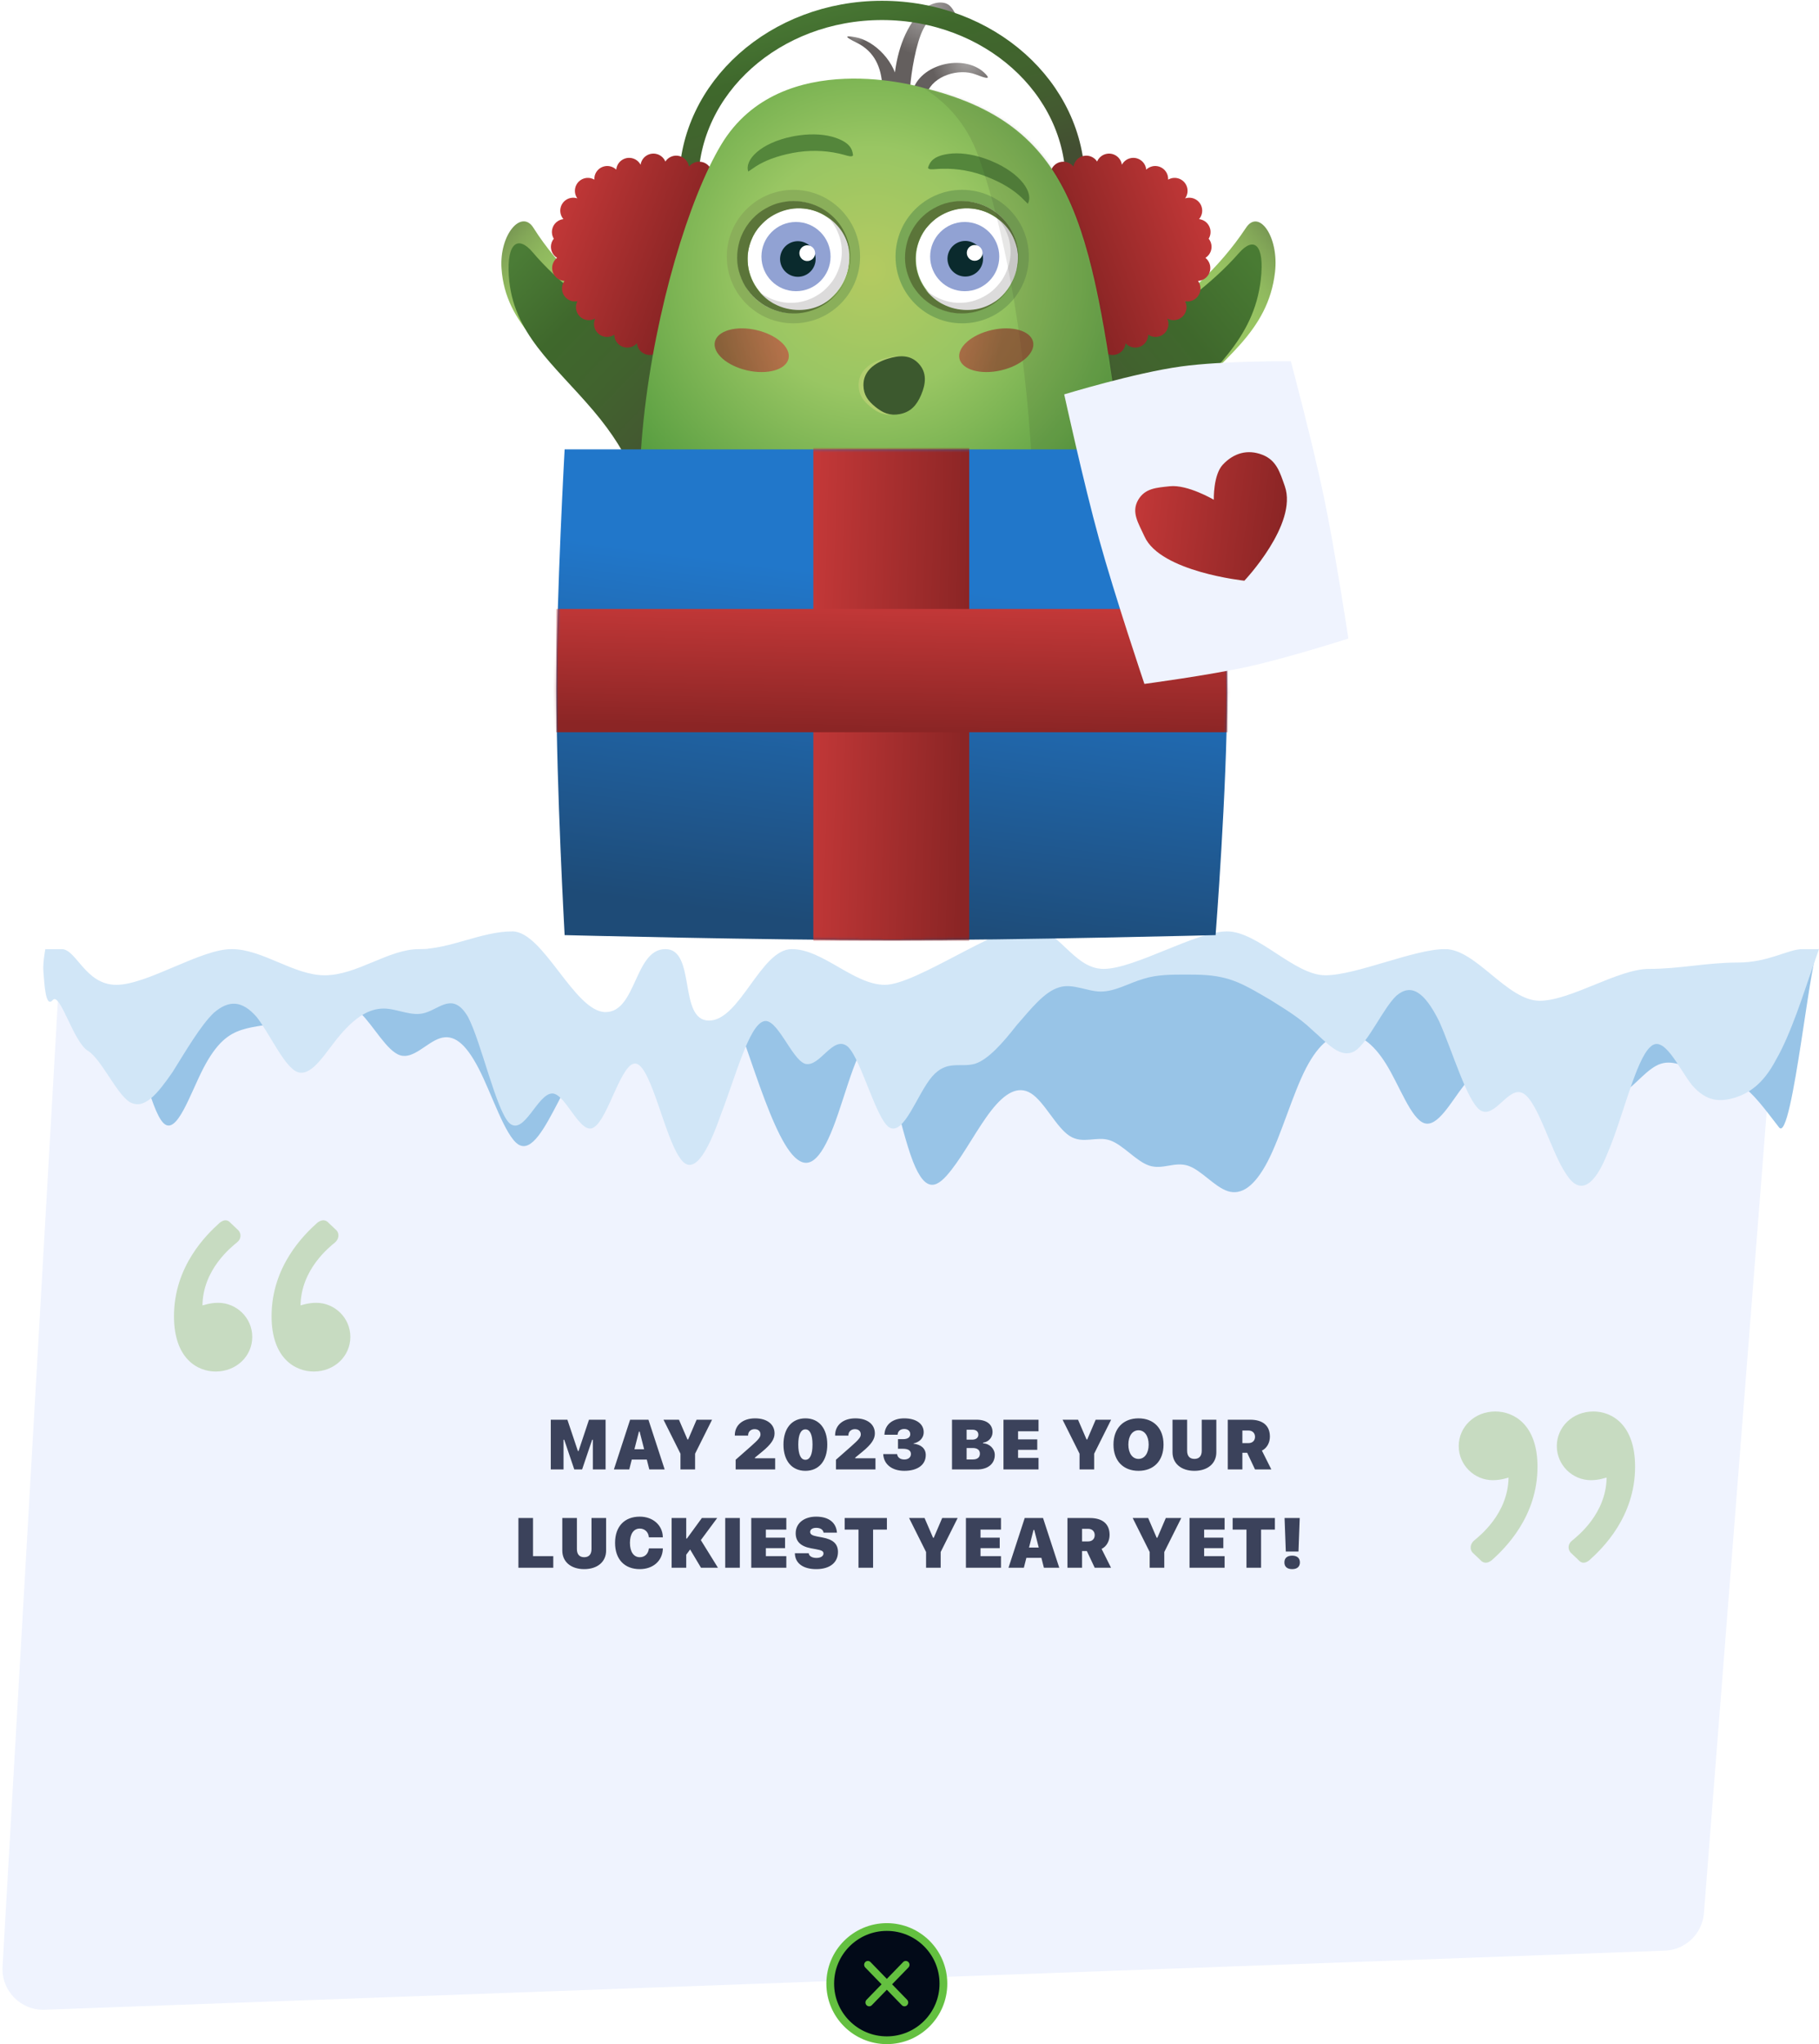
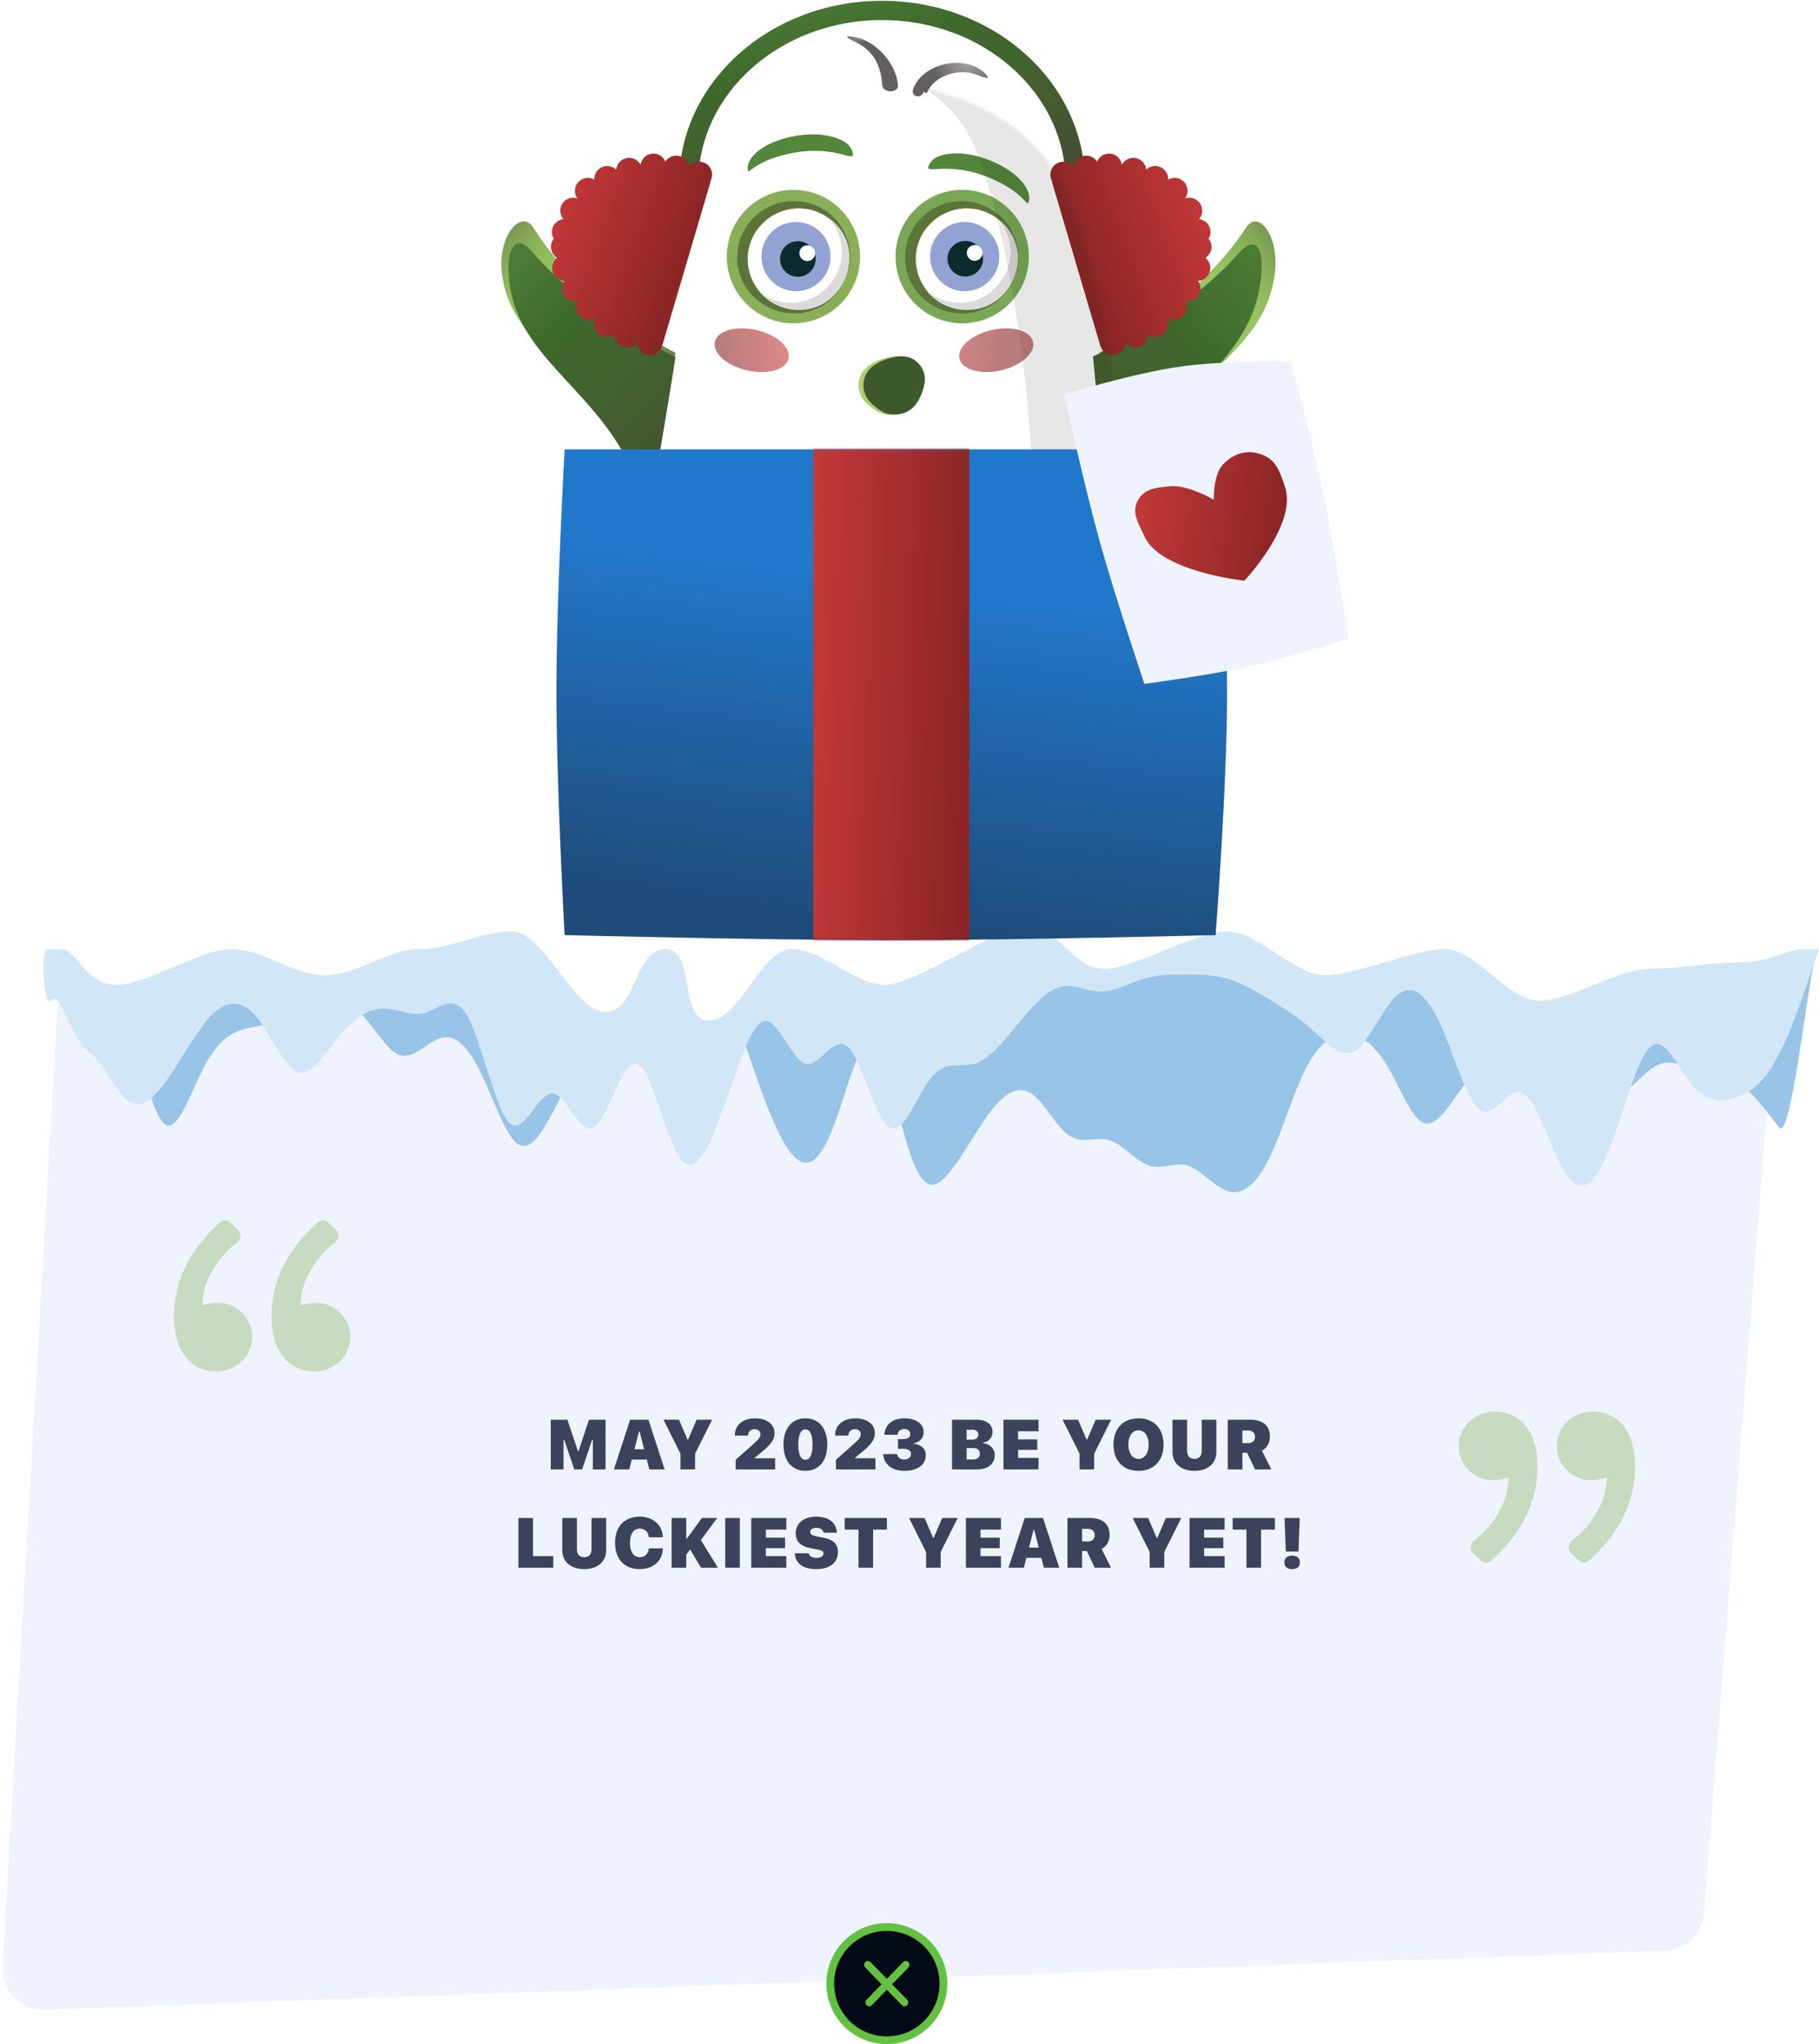
<svg xmlns="http://www.w3.org/2000/svg" width="722" height="811" viewBox="0 0 722 811" fill="none">
  <path d="M23.748 383.505C24.245 374.845 31.492 368.124 40.165 368.28L688.85 379.998C698.15 380.166 705.387 388.135 704.66 397.408L676.329 759.03C675.688 767.211 669.015 773.61 660.815 773.909L17.728 797.354C8.217 797.7 0.47 789.791 1.015 780.29L23.748 383.505Z" fill="#EFF3FE" />
  <circle cx="352" cy="787" r="22.462" fill="#020A18" stroke="#64C040" stroke-width="3.076" />
  <path fill-rule="evenodd" clip-rule="evenodd" d="M343.433 780.596C342.855 780.001 342.856 779.038 343.434 778.445C344.012 777.851 344.948 777.852 345.525 778.446L352.002 785.113L358.478 778.446C359.055 777.852 359.991 777.851 360.569 778.445C361.147 779.038 361.148 780.001 360.57 780.596L354.092 787.266L360.056 793.405C360.633 794 360.633 794.963 360.055 795.556C359.477 796.15 358.54 796.149 357.963 795.555L352.002 789.418L346.04 795.555C345.463 796.149 344.526 796.15 343.948 795.556C343.371 794.963 343.37 794 343.947 793.405L349.911 787.266L343.433 780.596Z" fill="#64C040" />
  <path d="M124.538 544.144C132.809 544.144 139.062 537.995 139.062 530.412C139.062 522.829 132.809 516.885 125.547 516.885C122.117 516.885 119.495 517.91 119.293 517.91C119.495 503.563 130.792 494.75 133.011 492.906C134.423 491.676 134.826 489.627 133.616 488.192L130.59 485.323C129.178 483.683 127.564 483.888 125.95 485.118C120.705 489.831 107.794 502.334 107.794 522.214C107.794 539.02 117.276 544.144 124.538 544.144ZM85.604 544.144C93.875 544.144 100.129 537.995 100.129 530.412C100.129 522.829 93.875 516.885 86.613 516.885C83.183 516.885 80.763 517.91 80.359 517.91C80.561 503.563 91.858 494.75 94.077 492.906C95.691 491.676 95.892 489.627 94.682 488.192L91.656 485.323C90.244 483.683 88.832 483.888 87.218 485.118C81.973 489.831 69.062 502.334 69.062 522.214C69.062 539.02 78.342 544.144 85.604 544.144Z" fill="#C7DBC1" />
  <path d="M593.524 560C585.254 560 579 566.149 579 573.732C579 581.315 585.254 587.259 592.516 587.259C595.945 587.259 598.568 586.234 598.769 586.234C598.568 600.581 587.271 609.394 585.052 611.238C583.64 612.468 583.236 614.518 584.447 615.952L587.473 618.822C588.885 620.461 590.499 620.256 592.112 619.026C597.357 614.313 610.268 601.81 610.268 581.93C610.268 565.124 600.787 560 593.524 560ZM632.458 560C624.187 560 617.934 566.149 617.934 573.732C617.934 581.315 624.187 587.259 631.45 587.259C634.879 587.259 637.3 586.234 637.703 586.234C637.501 600.581 626.205 609.394 623.986 611.238C622.372 612.468 622.17 614.518 623.38 615.952L626.406 618.822C627.818 620.461 629.231 620.256 630.844 619.026C636.089 614.313 649 601.81 649 581.93C649 565.124 639.72 560 632.458 560Z" fill="#C7DBC1" />
  <path d="M218.621 583H223.68V571.215H223.953L227.945 583H231.049L235.041 571.215H235.314V583H240.373V563.271H233.783L229.641 575.699H229.381L225.211 563.271H218.621V583ZM243.668 583H249.766L250.764 579.076H256.725L257.723 583H263.82L257.381 563.271H250.107L243.668 583ZM253.607 567.975H253.881L255.672 574.988H251.816L253.607 567.975ZM270.096 583H275.893V576.752L282.633 563.271H276.494L273.145 571.105H272.871L269.494 563.271H263.355L270.096 576.752V583ZM291.998 583H307.68V578.57H299.654V578.297L302.457 576C306.094 573.02 307.434 570.955 307.434 568.727V568.658C307.434 565.049 304.398 562.725 299.709 562.725C294.855 562.725 291.656 565.404 291.656 569.465V569.574H296.934V569.451C296.934 568.029 298 567.018 299.504 567.018C300.953 567.018 301.842 567.797 301.842 569.082V569.15C301.842 570.189 301.062 571.16 298.041 573.826L291.998 579.145V583ZM319.684 583.547C325.07 583.547 328.365 579.555 328.365 573.143V573.115C328.365 566.703 325.07 562.725 319.684 562.725C314.297 562.725 310.975 566.703 310.975 573.115V573.143C310.975 579.555 314.297 583.547 319.684 583.547ZM319.684 579.172C317.852 579.172 316.854 577.039 316.854 573.143V573.115C316.854 569.219 317.852 567.1 319.684 567.1C321.516 567.1 322.5 569.219 322.5 573.115V573.143C322.5 577.039 321.516 579.172 319.684 579.172ZM331.811 583H347.492V578.57H339.467V578.297L342.27 576C345.906 573.02 347.246 570.955 347.246 568.727V568.658C347.246 565.049 344.211 562.725 339.521 562.725C334.668 562.725 331.469 565.404 331.469 569.465V569.574H336.746V569.451C336.746 568.029 337.812 567.018 339.316 567.018C340.766 567.018 341.654 567.797 341.654 569.082V569.15C341.654 570.189 340.875 571.16 337.854 573.826L331.811 579.145V583ZM358.949 583.547C364.213 583.547 367.453 581.154 367.453 577.285V577.258C367.453 574.701 365.58 573.102 362.586 572.787V572.678C364.746 572.254 366.633 570.709 366.633 568.221V568.193C366.633 564.898 363.639 562.725 358.908 562.725C354.314 562.725 351.307 565.172 351.061 569.014L351.047 569.219H356.27L356.283 569.096C356.406 567.811 357.363 566.949 358.908 566.949C360.385 566.949 361.301 567.77 361.301 569V569.027C361.301 570.244 360.262 570.982 358.471 570.982H356.434V574.797H358.471C360.48 574.797 361.561 575.521 361.561 576.861V576.889C361.561 578.146 360.576 579.049 358.936 579.049C357.295 579.049 356.283 578.188 356.119 577.08L356.092 576.916H350.568L350.582 577.094C350.869 581.031 354.096 583.547 358.949 583.547ZM377.871 583H387.893C392.117 583 394.852 580.717 394.852 577.271V577.244C394.852 574.783 392.76 572.719 390.217 572.65V572.377C392.363 572.104 393.963 570.326 393.963 568.207V568.18C393.963 565.117 391.611 563.271 387.578 563.271H377.871V583ZM385.992 567.236C387.469 567.236 388.33 567.988 388.33 569.191V569.219C388.33 570.395 387.4 571.174 385.924 571.174H383.668V567.236H385.992ZM386.184 574.496C387.92 574.496 388.945 575.303 388.945 576.711V576.738C388.945 578.215 387.947 579.035 386.143 579.035H383.668V574.496H386.184ZM398.297 583H412.215V578.406H404.094V575.221H411.709V571.064H404.094V567.865H412.215V563.271H398.297V583ZM428.498 583H434.295V576.752L441.035 563.271H434.896L431.547 571.105H431.273L427.896 563.271H421.758L428.498 576.752V583ZM451.904 583.547C457.934 583.547 461.83 579.596 461.83 573.143V573.115C461.83 566.689 457.934 562.725 451.904 562.725C445.875 562.725 441.965 566.689 441.965 573.115V573.143C441.965 579.596 445.848 583.547 451.904 583.547ZM451.904 578.816C449.512 578.816 447.871 576.602 447.871 573.143V573.115C447.871 569.67 449.512 567.455 451.904 567.455C454.283 567.455 455.924 569.67 455.924 573.115V573.143C455.924 576.602 454.283 578.816 451.904 578.816ZM474.08 583.547C479.357 583.547 482.789 580.635 482.789 576.178V563.271H476.992V575.604C476.992 577.668 475.98 578.816 474.094 578.816C472.207 578.816 471.195 577.668 471.195 575.604V563.271H465.398V576.178C465.398 580.662 468.871 583.547 474.08 583.547ZM487.328 583H493.125V576.383H495.025L498.143 583H504.623L500.877 575.521C502.914 574.537 504.049 572.309 504.049 569.998V569.971C504.049 565.746 501.396 563.271 496.215 563.271H487.328V583ZM493.125 572.555V567.551H495.545C497.131 567.551 498.143 568.59 498.143 570.039V570.066C498.143 571.557 497.131 572.555 495.545 572.555H493.125ZM205.77 622H219.605V617.406H211.566V602.271H205.77V622ZM231.869 622.547C237.146 622.547 240.578 619.635 240.578 615.178V602.271H234.781V614.604C234.781 616.668 233.77 617.816 231.883 617.816C229.996 617.816 228.984 616.668 228.984 614.604V602.271H223.188V615.178C223.188 619.662 226.66 622.547 231.869 622.547ZM253.936 622.547C259.254 622.547 262.877 619.252 263.096 614.604L263.109 614.316H257.559L257.531 614.521C257.271 616.477 255.932 617.816 253.949 617.816C251.516 617.816 250.039 615.67 250.039 612.129V612.102C250.039 608.574 251.516 606.455 253.936 606.455C255.932 606.455 257.354 607.863 257.531 609.777L257.545 609.928H263.096L263.082 609.613C262.891 605.074 259.145 601.725 253.936 601.725C247.838 601.725 244.133 605.662 244.133 612.115V612.143C244.133 618.596 247.852 622.547 253.936 622.547ZM266.582 622H272.379V616.832L273.924 614.754L278.244 622H284.971L278.176 611.035L284.67 602.271H278.586L272.652 610.406H272.379V602.271H266.582V622ZM287.855 622H293.652V602.271H287.855V622ZM298.191 622H312.109V617.406H303.988V614.221H311.604V610.064H303.988V606.865H312.109V602.271H298.191V622ZM323.99 622.547C329.432 622.547 332.604 619.908 332.604 615.766V615.752C332.604 612.457 330.607 610.762 326.369 609.969L324.387 609.6C322.418 609.23 321.57 608.766 321.57 607.781V607.768C321.57 606.865 322.391 606.168 323.99 606.168C325.576 606.168 326.67 606.852 326.861 607.932L326.889 608.082H332.207L332.193 607.932C331.865 604.268 329.199 601.725 323.922 601.725C319.246 601.725 315.828 604.268 315.828 608.314V608.328C315.828 611.473 317.66 613.482 321.898 614.275L323.881 614.645C326.068 615.055 326.861 615.383 326.861 616.326V616.34C326.861 617.365 325.795 618.104 324.059 618.104C322.295 618.104 321.146 617.338 321.023 616.354L321.01 616.244H315.5L315.514 616.518C315.705 620.318 318.877 622.547 323.99 622.547ZM340.752 622H346.549V606.865H352.031V602.271H335.27V606.865H340.752V622ZM367.576 622H373.373V615.752L380.113 602.271H373.975L370.625 610.105H370.352L366.975 602.271H360.836L367.576 615.752V622ZM383.395 622H397.312V617.406H389.191V614.221H396.807V610.064H389.191V606.865H397.312V602.271H383.395V622ZM400.293 622H406.391L407.389 618.076H413.35L414.348 622H420.445L414.006 602.271H406.732L400.293 622ZM410.232 606.975H410.506L412.297 613.988H408.441L410.232 606.975ZM423.699 622H429.496V615.383H431.396L434.514 622H440.994L437.248 614.521C439.285 613.537 440.42 611.309 440.42 608.998V608.971C440.42 604.746 437.768 602.271 432.586 602.271H423.699V622ZM429.496 611.555V606.551H431.916C433.502 606.551 434.514 607.59 434.514 609.039V609.066C434.514 610.557 433.502 611.555 431.916 611.555H429.496ZM456.334 622H462.131V615.752L468.871 602.271H462.732L459.383 610.105H459.109L455.732 602.271H449.594L456.334 615.752V622ZM472.152 622H486.07V617.406H477.949V614.221H485.564V610.064H477.949V606.865H486.07V602.271H472.152V622ZM494.752 622H500.549V606.865H506.031V602.271H489.27V606.865H494.752V622ZM510.365 615.561H515.396L515.889 602.271H509.873L510.365 615.561ZM512.881 622.547C514.85 622.547 515.957 621.59 515.957 619.881C515.957 618.158 514.85 617.201 512.881 617.201C510.912 617.201 509.805 618.158 509.805 619.881C509.805 621.59 510.912 622.547 512.881 622.547Z" fill="#3B425B" />
  <path fill-rule="evenodd" clip-rule="evenodd" d="M722 376.55C719.067 373.181 711.44 454.053 706.16 447.314C700.88 440.574 696.187 433.835 690.907 430.465C685.627 427.096 680.347 427.096 675.067 425.411C669.787 423.726 664.507 420.356 659.227 422.041C653.947 423.726 649.253 430.465 643.973 433.835C638.693 437.205 633.413 437.205 628.133 428.78C622.853 420.356 617.573 403.508 612.293 400.138C607.013 396.768 602.32 406.877 597.04 413.617C591.76 420.356 586.48 423.726 581.2 430.465C575.92 437.205 570.64 447.314 565.36 445.629C560.08 443.944 555.387 430.465 550.107 422.041C544.827 413.617 539.547 410.247 534.267 410.247C528.987 410.247 523.707 413.617 518.427 423.726C513.147 433.835 508.453 450.683 503.173 460.793C497.893 470.902 492.613 474.271 487.333 472.586C482.053 470.902 476.773 464.162 471.493 462.477C466.213 460.793 461.52 464.162 456.24 462.477C450.96 460.793 445.68 454.053 440.4 452.368C435.12 450.683 429.84 454.053 424.56 450.683C419.28 447.314 414.587 437.205 409.307 433.835C404.027 430.465 398.747 433.835 393.467 440.574C388.187 447.314 382.907 457.423 377.627 464.162C372.347 470.902 367.653 474.271 362.373 460.793C357.093 447.314 351.813 416.987 346.533 413.617C341.253 410.247 335.973 433.835 330.693 447.314C325.413 460.793 320.72 464.162 315.44 459.108C310.16 454.053 304.88 440.574 299.6 425.411C294.32 410.247 289.04 393.399 283.76 391.714C278.48 390.029 273.787 403.508 268.507 405.193C263.227 406.877 257.947 396.768 252.667 395.084C247.387 393.399 242.107 400.138 236.827 408.562C231.547 416.987 226.853 427.096 221.573 437.205C216.293 447.314 211.013 457.423 205.733 454.053C200.453 450.683 195.173 433.835 189.893 423.726C184.613 413.617 179.92 410.247 174.64 411.932C169.36 413.617 164.08 420.356 158.8 418.671C153.52 416.987 148.24 406.877 142.96 401.823C137.68 396.768 132.987 396.768 127.707 398.453C122.427 400.138 117.147 403.508 111.867 405.193C106.587 406.877 101.307 406.877 96.027 408.562C90.747 410.247 86.053 413.617 80.773 423.726C75.493 433.835 70.213 450.683 64.933 445.629C59.653 440.574 54.373 413.617 49.093 398.453C43.813 383.29 39.12 379.92 33.84 378.235C28.56 376.55 23.28 376.55 20.347 376.55C23.28 376.55 28.56 376.55 33.84 376.55C39.12 376.55 43.813 376.55 49.093 376.55C54.373 376.55 59.653 376.55 64.933 376.55C70.213 376.55 75.493 376.55 80.773 376.55C86.053 376.55 90.747 376.55 96.027 376.55C101.307 376.55 106.587 376.55 111.867 376.55C117.147 376.55 122.427 376.55 127.707 376.55C132.987 376.55 137.68 376.55 142.96 376.55C148.24 376.55 153.52 376.55 158.8 376.55C164.08 376.55 169.36 376.55 174.64 376.55C179.92 376.55 184.613 376.55 189.893 376.55C195.173 376.55 200.453 376.55 205.733 376.55C211.013 376.55 216.293 376.55 221.573 376.55C226.853 376.55 231.547 376.55 236.827 376.55C242.107 376.55 247.387 376.55 252.667 376.55C257.947 376.55 263.227 376.55 268.507 376.55C273.787 376.55 278.48 376.55 283.76 376.55C289.04 376.55 294.32 376.55 299.6 376.55C304.88 376.55 310.16 376.55 315.44 376.55C320.72 376.55 325.413 376.55 330.693 376.55C335.973 376.55 341.253 376.55 346.533 376.55C351.813 376.55 357.093 376.55 362.373 376.55C367.653 376.55 372.347 376.55 377.627 376.55C382.907 376.55 388.187 376.55 393.467 376.55C398.747 376.55 404.027 376.55 409.307 376.55C414.587 376.55 419.28 376.55 424.56 376.55C429.84 376.55 435.12 376.55 440.4 376.55C445.68 376.55 450.96 376.55 456.24 376.55C461.52 376.55 466.213 376.55 471.493 376.55C476.773 376.55 482.053 376.55 487.333 376.55C492.613 376.55 497.893 376.55 503.173 376.55C508.453 376.55 513.147 376.55 518.427 376.55C523.707 376.55 528.987 376.55 534.267 376.55C539.547 376.55 544.827 376.55 550.107 376.55C555.387 376.55 560.08 376.55 565.36 376.55C570.64 376.55 575.92 376.55 581.2 376.55C586.48 376.55 591.76 376.55 597.04 376.55C602.32 376.55 607.013 376.55 612.293 376.55C617.573 376.55 622.853 376.55 628.133 376.55C633.413 376.55 638.693 376.55 643.973 376.55C649.253 376.55 653.947 376.55 659.227 376.55C664.507 376.55 669.787 376.55 675.067 376.55C680.347 376.55 685.627 376.55 690.907 376.55C696.187 376.55 700.88 376.55 706.16 376.55C711.44 376.55 716.72 376.55 719.653 376.55H722Z" fill="#98C4E7" />
  <path fill-rule="evenodd" clip-rule="evenodd" d="M721.999 376.55L719.066 384.974C716.133 393.398 710.853 410.247 704.986 420.356C699.706 430.465 693.839 433.834 688.559 435.519C682.693 437.204 677.413 437.204 671.546 430.465C666.266 423.725 660.399 410.247 655.119 415.301C649.253 420.356 643.973 443.944 638.106 457.422C632.826 470.901 626.959 474.271 621.679 465.847C615.813 457.422 610.533 437.204 604.666 433.834C598.799 430.465 593.519 443.944 587.653 440.574C582.373 437.204 576.506 416.986 571.226 405.192C565.359 393.398 560.079 390.029 554.213 395.083C548.933 400.138 543.066 413.616 537.786 416.986C531.919 420.356 526.639 413.616 520.773 408.562C515.493 403.507 509.626 400.138 504.346 396.768C498.479 393.398 493.199 390.029 487.333 388.344C481.466 386.659 476.186 386.659 470.319 386.659C465.039 386.659 459.173 386.659 453.893 388.344C448.026 390.029 442.746 393.398 436.879 393.398C431.599 393.398 425.733 390.029 420.453 391.713C414.586 393.398 409.306 400.138 403.439 406.877C398.159 413.616 392.293 420.356 387.013 422.041C381.146 423.725 375.866 420.356 369.999 427.095C364.133 433.834 358.853 450.683 352.986 447.313C347.706 443.944 341.839 420.356 336.559 415.301C330.693 410.247 325.413 423.725 319.546 422.041C314.266 420.356 308.399 403.507 303.119 405.192C297.253 406.877 291.973 427.095 286.106 442.259C280.826 457.422 274.959 467.531 269.679 459.107C263.813 450.683 258.533 423.725 252.666 422.041C246.799 420.356 241.519 443.944 235.653 447.313C230.373 450.683 224.506 433.834 219.226 433.834C213.359 433.834 208.079 450.683 202.213 445.628C196.933 440.574 191.066 413.616 185.786 403.507C179.919 393.398 174.639 400.138 168.773 401.822C163.493 403.507 157.626 400.138 152.346 400.138C146.479 400.138 141.199 403.507 135.333 410.247C129.466 416.986 124.186 427.095 118.319 425.41C113.039 423.725 107.173 410.247 101.893 403.507C96.026 396.768 90.746 396.768 84.879 401.822C79.599 406.877 73.733 416.986 68.453 425.41C62.586 433.834 57.306 440.574 51.439 437.204C46.159 433.834 40.293 420.356 35.013 416.986C29.146 413.616 23.866 393.398 20.933 396.768C17.999 400.138 17.633 390.104 17.23 385.482C16.926 381.994 17.999 376.55 17.999 376.55H20.933C23.866 376.55 29.146 376.55 35.013 376.55C40.293 376.55 46.159 376.55 51.439 376.55C57.306 376.55 62.586 376.55 68.453 376.55C73.733 376.55 79.599 376.55 84.879 376.55C90.746 376.55 96.026 376.55 101.893 376.55C107.173 376.55 113.039 376.55 118.319 376.55C124.186 376.55 129.466 376.55 135.333 376.55C141.199 376.55 146.479 376.55 152.346 376.55C157.626 376.55 163.493 376.55 168.773 376.55C174.639 376.55 158.213 376.55 177.279 368.266C191.946 363.211 190.479 365.317 195.759 365.317C201.626 365.317 213.359 365.317 219.226 365.317C224.506 365.317 230.373 376.55 235.653 376.55C241.519 376.55 246.799 376.55 252.666 376.55C258.533 376.55 263.813 376.55 269.679 376.55C274.959 376.55 280.826 376.55 286.106 376.55C291.973 376.55 297.253 376.55 303.119 376.55C308.399 376.55 314.266 376.55 319.546 376.55C325.413 376.55 330.693 376.55 336.559 376.55C341.839 376.55 347.706 376.55 352.986 376.55C358.853 376.55 364.133 376.55 369.999 376.55C375.866 376.55 374.693 369.81 380.559 369.81C385.839 369.81 405.199 365.317 410.479 365.317C416.346 365.317 424.266 363.211 428.959 369.81C434.239 369.81 431.599 376.55 436.879 376.55C442.746 376.55 456.826 368.266 462.693 368.266C467.973 368.266 473.495 365.317 483.813 365.317C489.679 365.317 498.479 368.266 504.346 368.266C510.213 368.266 509.626 373.32 515.493 373.32C520.773 373.32 515.493 376.55 520.773 376.55C526.639 376.55 531.919 376.55 537.786 376.55C543.066 376.55 548.933 376.55 554.213 376.55C560.079 376.55 565.359 376.55 571.226 376.55C576.506 376.55 582.373 376.55 587.653 376.55C593.519 376.55 598.799 376.55 604.666 376.55C610.533 376.55 615.813 376.55 621.679 376.55C626.959 376.55 632.826 376.55 638.106 376.55C643.973 376.55 649.253 376.55 655.119 376.55C660.399 376.55 666.266 376.55 671.546 376.55C677.413 376.55 682.693 376.55 688.559 376.55C693.839 376.55 699.706 376.55 704.986 376.55C710.853 376.55 716.133 376.55 719.066 376.55H721.999Z" fill="#D1E6F7" />
  <path fill-rule="evenodd" clip-rule="evenodd" d="M18 376.55L29.147 367.564C35.013 366.441 42.64 361.948 54.96 361.948C67.28 361.948 79.6 364.195 91.92 362.51C104.24 360.825 116.56 355.209 128.88 353.524C141.787 351.839 154.107 354.085 166.427 354.085C178.747 354.085 191.067 351.839 203.387 351.277C215.707 350.716 228.027 351.839 240.347 351.277C252.667 350.716 264.987 348.469 277.307 350.716C289.627 352.962 301.947 359.702 314.267 361.386C326.587 363.071 338.907 359.702 351.227 356.332C363.547 352.962 376.453 349.593 388.773 347.908C401.093 346.223 413.413 346.223 425.733 347.908C438.053 349.593 450.373 352.962 462.693 353.524C475.013 354.085 487.333 351.839 499.653 354.085C511.973 356.332 524.293 363.071 536.613 364.195C548.933 365.318 561.253 360.825 573.573 359.14C585.893 357.455 598.213 358.578 611.12 359.702C623.44 360.825 635.76 361.948 648.08 359.14C660.4 356.332 672.72 349.593 685.04 346.223C697.36 342.853 707.04 346.223 711.44 359.14L722 376.55H715.547C709.68 376.55 702.053 381.885 689.733 381.885C677.413 381.885 666.853 384.413 654.533 384.413C642.213 384.413 623.44 397.049 611.12 397.049C598.213 397.049 585.893 376.55 573.573 376.55C561.253 376.55 538.373 386.94 526.053 386.94C513.733 386.94 499.36 369.53 487.04 369.53C474.72 369.53 450.373 384.413 438.053 384.413C425.733 384.413 420.16 367.564 407.84 367.564C395.52 367.564 363.547 390.731 351.227 390.731C338.907 390.731 326.587 376.55 314.267 376.55C301.947 376.55 293.733 404.912 281.413 404.912C269.093 404.912 276.427 376.55 264.107 376.55C251.787 376.55 252.667 401.542 240.347 401.542C228.027 401.542 215.707 369.53 203.387 369.53C191.067 369.53 178.747 376.55 166.427 376.55C154.107 376.55 141.787 386.94 128.88 386.94C116.56 386.94 104.24 376.55 91.92 376.55C79.6 376.55 58.48 390.731 46.16 390.731C33.84 390.731 30.32 376.55 24.453 376.55H18Z" fill="white" />
  <path d="M332.154 285.973L271.762 267.851L299.281 308.738L340.089 311.737C339.771 310.828 339.579 309.855 339.579 308.834C339.579 304.096 343.404 300.267 348.136 300.267C352.869 300.267 356.693 304.096 356.693 308.834C356.693 309.934 356.486 310.971 356.104 311.944L396.498 308.738L429.721 263.496L332.154 285.973Z" fill="url(#paint0_linear_396_123520)" />
  <path d="M417.398 314.591C417.398 314.479 417.414 314.384 417.414 314.272C417.414 304.302 413.94 296.229 396.906 296.229C379.872 296.229 355.699 304.318 355.699 314.272C355.699 314.384 355.715 314.479 355.715 314.591H417.398Z" fill="url(#paint1_linear_396_123520)" />
  <path d="M417.398 314.591C417.398 314.479 417.414 314.384 417.414 314.272C417.414 304.302 413.94 296.229 396.906 296.229C379.872 296.229 355.699 304.318 355.699 314.272C355.699 314.384 355.715 314.479 355.715 314.591H417.398Z" fill="url(#paint2_radial_396_123520)" fill-opacity="0.36" />
  <path d="M417.398 314.591C417.398 314.479 417.414 314.384 417.414 314.272C417.414 304.302 413.94 296.229 396.906 296.229C379.872 296.229 355.699 304.318 355.699 314.272C355.699 314.384 355.715 314.479 355.715 314.591H417.398Z" fill="url(#paint3_radial_396_123520)" fill-opacity="0.2" />
  <path d="M356.411 33.826C355.821 25.132 347.424 15.991 339.106 14.683C335.76 14.156 334.628 14.284 340.046 16.948C347.296 20.505 349.734 26.934 350.196 33.81C350.419 37.001 356.634 37.032 356.411 33.826Z" fill="url(#paint4_radial_396_123520)" />
-   <path d="M361.219 35.069C361.649 28.784 363.561 17.234 366.429 11.602C367.593 9.321 373.058 -0.25 378.492 7.886C380.245 10.518 383.432 9.736 382.029 9.002C379.177 7.503 378.842 2.095 374.907 1.185C370.891 0.26 366.716 2.972 364.597 5.461C357.825 13.437 355.419 23.519 354.702 33.936C354.478 37.127 360.295 37.318 360.518 34.144L361.219 35.069Z" fill="url(#paint5_radial_396_123520)" />
  <path d="M367.926 36.983C370.443 30.027 380.546 26.996 387.223 29.517C390.617 30.809 393.501 31.83 391.318 29.485C383.701 21.269 366.284 24.779 362.46 35.323C361.361 38.339 365.536 39.455 366.619 36.472L367.926 36.983Z" fill="url(#paint6_radial_396_123520)" />
  <path d="M436.57 139.763C436.57 139.763 473.135 122.823 494.584 90.342C499.628 82.705 507.698 93.87 506.083 107.956C503.329 131.913 484.987 142.331 468.596 160.996C452.206 179.66 446.696 188.241 445.649 200.395C444.59 212.547 436.57 139.763 436.57 139.763Z" fill="url(#paint7_linear_396_123520)" />
  <path d="M433.834 141.404C433.834 141.404 469.956 125.246 491.754 100.399C497.641 93.688 502.051 96.829 500.436 110.916C497.682 134.873 480.98 146.837 464.577 165.501C448.174 184.166 443.469 199.146 442.41 211.298C441.363 223.451 433.834 141.404 433.834 141.404Z" fill="url(#paint8_linear_396_123520)" />
  <path d="M268.111 139.992C268.111 139.992 231.803 122.132 211.716 90.359C206.996 82.88 198.182 93.036 199.061 106.447C200.568 129.234 218.671 140.005 234.364 158.468C250.057 176.932 255.192 185.328 255.594 196.878C256.008 208.416 268.111 139.992 268.111 139.992Z" fill="url(#paint9_linear_396_123520)" />
  <path d="M268.111 141.69C268.111 141.69 232.217 124.609 211.364 100.012C205.74 93.376 201.07 96.115 201.961 109.514C203.468 132.301 219.826 144.455 235.519 162.931C251.212 181.407 255.192 195.798 255.606 207.336C256.008 218.874 268.111 141.69 268.111 141.69Z" fill="url(#paint10_linear_396_123520)" />
  <path d="M426.818 72.652C426.818 34.809 392.465 4.131 350.089 4.131C307.712 4.131 273.359 34.809 273.359 72.652" stroke="url(#paint11_linear_396_123520)" stroke-width="7.639" />
  <path fill-rule="evenodd" clip-rule="evenodd" d="M282.44 70.743C282.314 71.168 282.138 71.565 281.921 71.929L282.075 71.975L262.806 137.274L262.803 137.274C261.952 139.92 259.139 141.417 256.458 140.626C254.388 140.015 252.992 138.216 252.796 136.191C251.445 137.703 249.264 138.331 247.237 137.608C245.138 136.86 243.828 134.887 243.823 132.78C242.512 133.674 240.807 133.951 239.198 133.378C236.525 132.424 235.131 129.485 236.084 126.812C236.133 126.675 236.187 126.541 236.246 126.411L236.225 126.392C234.982 127.074 233.465 127.241 232.026 126.728C229.353 125.775 227.959 122.835 228.912 120.162C228.993 119.933 229.09 119.714 229.199 119.504C228.324 119.676 227.392 119.621 226.491 119.3C223.818 118.347 222.424 115.407 223.377 112.734C223.543 112.266 223.771 111.837 224.048 111.454C223.558 111.429 223.063 111.333 222.577 111.16C219.904 110.207 218.509 107.267 219.463 104.594C219.797 103.657 220.376 102.877 221.101 102.3C219.084 101.053 218.138 98.528 218.966 96.204C219.167 95.642 219.455 95.136 219.811 94.697C219.14 93.587 218.886 92.223 219.207 90.861C219.718 88.693 221.532 87.172 223.625 86.933C222.592 85.729 222.128 84.066 222.519 82.403C223.17 79.641 225.937 77.93 228.699 78.58C228.857 78.617 229.011 78.661 229.161 78.712C228.324 77.547 227.977 76.04 228.332 74.534C228.983 71.772 231.749 70.06 234.512 70.711C235.014 70.83 235.482 71.018 235.907 71.264C235.884 70.791 235.925 70.308 236.039 69.824C236.69 67.062 239.456 65.35 242.219 66.001C243.149 66.22 243.961 66.68 244.603 67.298C244.625 67.063 244.663 66.826 244.719 66.59C245.369 63.828 248.136 62.116 250.898 62.767C252.404 63.121 253.598 64.105 254.267 65.374C254.289 65.216 254.318 65.059 254.355 64.901C255.006 62.139 257.773 60.427 260.535 61.078C262.197 61.469 263.479 62.627 264.095 64.089C265.243 62.323 267.414 61.378 269.582 61.889C271.678 62.383 273.168 64.094 273.482 66.098C274.745 64.503 276.895 63.749 278.966 64.36C281.688 65.163 283.243 68.021 282.44 70.743Z" fill="url(#paint12_linear_396_123520)" />
  <path fill-rule="evenodd" clip-rule="evenodd" d="M417.123 70.743C417.248 71.168 417.424 71.565 417.642 71.929L417.488 71.975L436.757 137.274L436.759 137.274C437.611 139.92 440.423 141.417 443.104 140.626C445.175 140.015 446.57 138.216 446.766 136.191C448.117 137.703 450.298 138.331 452.326 137.608C454.424 136.86 455.735 134.887 455.74 132.78C457.05 133.674 458.756 133.951 460.365 133.378C463.038 132.424 464.432 129.485 463.479 126.812C463.43 126.675 463.376 126.541 463.317 126.411L463.338 126.392C464.58 127.074 466.097 127.241 467.537 126.728C470.21 125.775 471.604 122.835 470.651 120.162C470.569 119.933 470.473 119.714 470.363 119.504C471.239 119.676 472.17 119.621 473.072 119.3C475.745 118.347 477.139 115.407 476.186 112.734C476.019 112.266 475.791 111.837 475.515 111.454C476.005 111.429 476.5 111.333 476.986 111.16C479.659 110.207 481.053 107.267 480.1 104.594C479.766 103.657 479.187 102.877 478.461 102.3C480.479 101.053 481.425 98.528 480.596 96.204C480.396 95.642 480.107 95.136 479.752 94.697C480.423 93.587 480.677 92.223 480.356 90.861C479.845 88.693 478.03 87.172 475.938 86.933C476.971 85.729 477.435 84.066 477.043 82.403C476.392 79.641 473.626 77.93 470.863 78.58C470.706 78.617 470.552 78.661 470.401 78.712C471.238 77.547 471.585 76.04 471.231 74.534C470.58 71.772 467.813 70.06 465.051 70.711C464.548 70.83 464.08 71.018 463.655 71.264C463.679 70.791 463.637 70.308 463.524 69.824C462.873 67.062 460.106 65.35 457.344 66.001C456.413 66.22 455.602 66.68 454.96 67.298C454.938 67.063 454.9 66.826 454.844 66.59C454.193 63.828 451.426 62.116 448.664 62.767C447.158 63.121 445.965 64.105 445.296 65.374C445.274 65.216 445.244 65.059 445.207 64.901C444.556 62.139 441.79 60.427 439.027 61.078C437.365 61.469 436.083 62.627 435.468 64.089C434.32 62.323 432.149 61.378 429.981 61.889C427.885 62.383 426.394 64.094 426.081 66.098C424.817 64.503 422.668 63.749 420.597 64.36C417.875 65.163 416.319 68.021 417.123 70.743Z" fill="url(#paint13_linear_396_123520)" />
-   <path d="M366.425 34.828C366.425 34.828 310.08 17.807 286.274 57.369C260.938 99.484 232.32 233.917 277.669 274.23C316.088 308.384 379.794 296.532 399.665 286.003C422.387 273.975 456.201 255.166 444.776 173.6C432.777 88.062 426.052 49.409 366.425 34.828Z" fill="url(#paint14_radial_396_123520)" />
  <path d="M314.932 128.28C329.541 128.28 341.383 116.424 341.383 101.798C341.383 87.173 329.541 75.317 314.932 75.317C300.323 75.317 288.48 87.173 288.48 101.798C288.48 116.424 300.323 128.28 314.932 128.28Z" fill="#8AAF5A" />
  <path d="M316.851 122.807C327.949 122.807 336.945 113.8 336.945 102.691C336.945 91.581 327.949 82.574 316.851 82.574C305.754 82.574 296.758 91.581 296.758 102.691C296.758 113.8 305.754 122.807 316.851 122.807Z" fill="white" />
  <path d="M306.04 81.874C306.04 81.874 306.518 81.682 307.426 81.315C307.872 81.108 308.446 80.933 309.131 80.757C309.8 80.534 310.597 80.358 311.489 80.215C313.274 79.927 315.505 79.752 318.023 80.087C320.54 80.406 323.329 81.251 326.101 82.783C328.842 84.346 331.503 86.691 333.543 89.786C334.037 90.584 334.483 91.35 334.929 92.275C335.28 93.12 335.694 93.902 335.981 94.907C336.65 96.837 336.953 98.815 337.064 100.905C337.176 102.979 336.905 105.117 336.443 107.238C335.917 109.344 335.009 111.386 333.893 113.316C331.615 117.193 327.982 120.304 323.855 122.25C322.659 122.697 321.958 123.048 320.684 123.367C319.52 123.733 318.405 123.893 317.29 124.068C315.043 124.324 312.764 124.276 310.581 123.861C308.414 123.414 306.311 122.728 304.398 121.723C302.518 120.671 300.781 119.442 299.315 117.975C296.383 115.087 294.407 111.434 293.499 107.924C292.543 104.239 292.623 100.73 293.292 97.603C294.025 94.492 295.268 91.828 296.702 89.722C298.136 87.601 299.761 86.037 301.164 84.889C301.881 84.314 302.518 83.82 303.14 83.469C303.729 83.086 304.239 82.767 304.685 82.56C305.578 82.113 306.04 81.874 306.04 81.874ZM306.04 81.874C306.04 81.874 305.578 82.113 304.717 82.576C304.271 82.783 303.777 83.118 303.187 83.501C302.582 83.868 301.945 84.362 301.243 84.953C299.873 86.133 298.28 87.696 297.005 89.898C295.714 92.052 294.599 94.716 294.232 97.747C293.85 100.746 294.168 104.128 295.3 107.238C296.495 110.493 298.55 113.444 301.339 115.725C304.143 117.975 307.617 119.458 311.266 119.985C313.099 120.208 314.963 120.176 316.811 119.953C317.72 119.777 318.66 119.634 319.473 119.346C320.221 119.203 321.417 118.629 322.166 118.357C323.855 117.56 325.48 116.587 326.898 115.39C328.284 114.146 329.559 112.774 330.627 111.243C332.682 108.148 333.909 104.526 334.116 100.921C334.18 99.135 334.085 97.284 333.67 95.641C333.543 94.827 333.192 93.918 332.921 93.056C332.65 92.323 332.268 91.493 331.902 90.743C330.324 87.744 328.061 85.303 325.591 83.565C323.106 81.81 320.397 80.885 317.959 80.422C315.505 79.912 313.274 80.071 311.489 80.326C310.597 80.454 309.8 80.613 309.131 80.821C308.446 80.996 307.872 81.156 307.426 81.347C306.518 81.682 306.04 81.874 306.04 81.874Z" fill="#DCDBDB" />
  <path d="M336.055 110.014C336.055 110.014 335.844 110.493 335.453 111.386C335.274 111.849 334.981 112.375 334.639 112.997C334.313 113.635 333.857 114.305 333.32 115.055C332.229 116.523 330.748 118.23 328.696 119.777C326.645 121.34 324.023 122.712 320.913 123.59C317.804 124.435 314.189 124.659 310.493 123.909C309.565 123.685 308.686 123.462 307.693 123.127C306.83 122.776 305.967 122.521 305.039 122.01C303.167 121.133 301.522 119.937 299.926 118.549C298.347 117.145 296.996 115.47 295.807 113.635C294.668 111.769 293.853 109.695 293.251 107.525C292.095 103.17 292.486 98.4 294.049 94.109C294.586 92.945 294.847 92.211 295.53 91.078C296.1 89.993 296.8 89.1 297.468 88.175C298.917 86.404 300.578 84.825 302.466 83.58C304.355 82.368 306.374 81.363 308.474 80.709C310.591 80.135 312.74 79.768 314.857 79.768C319.074 79.736 323.128 80.916 326.319 82.751C329.657 84.681 332.148 87.218 333.906 89.898C335.616 92.61 336.642 95.369 337.13 97.89C337.618 100.41 337.57 102.66 337.407 104.462C337.309 105.372 337.195 106.185 337 106.871C336.853 107.557 336.707 108.148 336.528 108.61C336.234 109.519 336.055 110.014 336.055 110.014ZM336.055 110.014C336.055 110.014 336.218 109.519 336.511 108.594C336.674 108.132 336.804 107.541 336.951 106.855C337.13 106.169 337.228 105.356 337.309 104.462C337.456 102.66 337.472 100.41 336.804 97.97C336.186 95.545 335.078 92.865 333.141 90.456C331.252 88.063 328.582 85.894 325.521 84.49C322.297 83.038 318.699 82.4 315.036 82.767C311.389 83.15 307.807 84.57 304.795 86.787C303.313 87.936 301.994 89.275 300.806 90.727C300.268 91.493 299.699 92.259 299.308 93.04C298.868 93.678 298.429 94.923 298.07 95.641C297.419 97.395 296.947 99.23 296.784 101.096C296.67 102.963 296.752 104.829 297.093 106.664C297.842 110.317 299.552 113.731 302.027 116.443C303.264 117.751 304.681 118.995 306.162 119.873C306.846 120.367 307.758 120.75 308.572 121.165C309.305 121.484 310.184 121.819 310.982 122.074C314.287 123.079 317.673 123.207 320.718 122.68C323.779 122.17 326.4 120.894 328.501 119.506C330.634 118.118 332.131 116.443 333.239 115.007C333.792 114.273 334.264 113.619 334.59 112.981C334.948 112.375 335.258 111.849 335.437 111.402C335.844 110.493 336.055 110.014 336.055 110.014Z" fill="#5B7539" />
  <path d="M315.95 115.535C323.527 115.535 329.67 109.385 329.67 101.8C329.67 94.214 323.527 88.064 315.95 88.064C308.373 88.064 302.23 94.214 302.23 101.8C302.23 109.385 308.373 115.535 315.95 115.535Z" fill="#91A2D3" />
  <path d="M318.768 109.512C322.494 108.364 324.582 104.409 323.433 100.679C322.283 96.95 318.331 94.857 314.605 96.005C310.88 97.153 308.791 101.108 309.941 104.838C311.09 108.567 315.042 110.66 318.768 109.512Z" fill="#0A2A2D" />
  <path d="M321.334 103.431C322.983 102.923 323.907 101.173 323.398 99.523C322.889 97.873 321.141 96.947 319.492 97.455C317.844 97.963 316.92 99.712 317.429 101.363C317.937 103.013 319.686 103.939 321.334 103.431Z" fill="white" />
  <path d="M381.912 128.28C396.521 128.28 408.364 116.424 408.364 101.798C408.364 87.173 396.521 75.317 381.912 75.317C367.304 75.317 355.461 87.173 355.461 101.798C355.461 116.424 367.304 128.28 381.912 128.28Z" fill="#79A756" />
  <path d="M383.64 122.807C394.738 122.807 403.734 113.8 403.734 102.691C403.734 91.581 394.738 82.574 383.64 82.574C372.543 82.574 363.547 91.581 363.547 102.691C363.547 113.8 372.543 122.807 383.64 122.807Z" fill="white" />
  <path d="M373.012 81.874C373.012 81.874 373.49 81.682 374.399 81.315C374.845 81.108 375.418 80.933 376.104 80.757C376.773 80.534 377.57 80.358 378.462 80.215C380.247 79.927 382.478 79.752 384.995 80.087C387.513 80.406 390.301 81.251 393.074 82.783C395.815 84.346 398.476 86.691 400.515 89.786C401.009 90.584 401.456 91.35 401.902 92.275C402.252 93.12 402.667 93.902 402.953 94.907C403.623 96.837 403.925 98.815 404.037 100.905C404.149 102.979 403.878 105.117 403.416 107.238C402.89 109.344 401.981 111.386 400.866 113.316C398.587 117.193 394.954 120.304 390.827 122.25C389.632 122.697 388.931 123.048 387.656 123.367C386.493 123.733 385.378 123.893 384.262 124.068C382.015 124.324 379.737 124.276 377.554 123.861C375.387 123.414 373.283 122.728 371.371 121.723C369.491 120.671 367.754 119.442 366.288 117.975C363.356 115.087 361.38 111.434 360.472 107.924C359.516 104.239 359.595 100.73 360.265 97.603C360.998 94.492 362.241 91.828 363.675 89.722C365.109 87.601 366.734 86.037 368.136 84.889C368.853 84.314 369.491 83.82 370.112 83.469C370.702 83.086 371.212 82.767 371.658 82.56C372.55 82.113 373.012 81.874 373.012 81.874ZM373.012 81.874C373.012 81.874 372.55 82.113 371.69 82.576C371.244 82.783 370.75 83.118 370.16 83.501C369.555 83.868 368.917 84.362 368.216 84.953C366.846 86.133 365.252 87.696 363.977 89.898C362.687 92.052 361.571 94.716 361.205 97.747C360.822 100.746 361.141 104.128 362.272 107.238C363.468 110.493 365.523 113.444 368.312 115.725C371.116 117.975 374.59 119.458 378.239 119.985C380.071 120.208 381.936 120.176 383.784 119.953C384.692 119.777 385.633 119.634 386.445 119.346C387.194 119.203 388.389 118.629 389.138 118.357C390.827 117.56 392.453 116.587 393.871 115.39C395.257 114.146 396.532 112.774 397.599 111.243C399.655 108.148 400.882 104.526 401.089 100.921C401.153 99.135 401.057 97.284 400.643 95.641C400.515 94.827 400.165 93.918 399.894 93.056C399.623 92.323 399.241 91.493 398.874 90.743C397.297 87.744 395.034 85.303 392.564 83.565C390.078 81.81 387.369 80.885 384.931 80.422C382.478 79.912 380.247 80.071 378.462 80.326C377.57 80.454 376.773 80.613 376.104 80.821C375.418 80.996 374.845 81.156 374.399 81.347C373.49 81.682 373.012 81.874 373.012 81.874Z" fill="#DCDBDB" />
  <path d="M402.769 110.014C402.769 110.014 402.556 110.493 402.165 111.386C401.986 111.849 401.692 112.375 401.349 112.997C401.023 113.635 400.566 114.305 400.028 115.055C398.935 116.523 397.451 118.23 395.396 119.777C393.34 121.34 390.714 122.712 387.599 123.59C384.483 124.435 380.862 124.659 377.159 123.909C376.229 123.685 375.349 123.462 374.354 123.127C373.489 122.776 372.625 122.521 371.695 122.01C369.819 121.133 368.171 119.937 366.573 118.549C364.991 117.145 363.637 115.47 362.446 113.635C361.304 111.769 360.489 109.695 359.885 107.525C358.727 103.17 359.118 98.4 360.684 94.109C361.223 92.945 361.484 92.211 362.169 91.078C362.74 89.993 363.441 89.1 364.11 88.175C365.562 86.404 367.225 84.825 369.117 83.58C371.01 82.368 373.032 81.363 375.137 80.709C377.257 80.135 379.41 79.768 381.531 79.768C385.755 79.736 389.817 80.916 393.014 82.751C396.358 84.681 398.854 87.218 400.615 89.898C402.328 92.61 403.356 95.369 403.845 97.89C404.334 100.41 404.286 102.66 404.122 104.462C404.025 105.372 403.91 106.185 403.715 106.871C403.568 107.557 403.421 108.148 403.242 108.61C402.948 109.519 402.769 110.014 402.769 110.014ZM402.769 110.014C402.769 110.014 402.932 109.519 403.225 108.594C403.388 108.132 403.519 107.541 403.666 106.855C403.845 106.169 403.943 105.356 404.025 104.462C404.171 102.66 404.188 100.41 403.519 97.97C402.899 95.545 401.79 92.865 399.849 90.456C397.957 88.063 395.281 85.894 392.215 84.49C388.985 83.038 385.38 82.4 381.71 82.767C378.056 83.15 374.468 84.57 371.45 86.787C369.966 87.936 368.644 89.275 367.454 90.727C366.915 91.493 366.344 92.259 365.953 93.04C365.513 93.678 365.072 94.923 364.713 95.641C364.061 97.395 363.588 99.23 363.425 101.096C363.311 102.963 363.392 104.829 363.735 106.664C364.485 110.317 366.198 113.731 368.677 116.443C369.917 117.751 371.336 118.995 372.82 119.873C373.505 120.367 374.419 120.75 375.234 121.165C375.968 121.484 376.849 121.819 377.649 122.074C380.96 123.079 384.353 123.207 387.403 122.68C390.47 122.17 393.096 120.894 395.2 119.506C397.337 118.118 398.837 116.443 399.947 115.007C400.501 114.273 400.974 113.619 401.3 112.981C401.659 112.375 401.969 111.849 402.149 111.402C402.556 110.493 402.769 110.014 402.769 110.014Z" fill="#5B7539" />
  <path d="M382.915 115.535C390.492 115.535 396.635 109.385 396.635 101.8C396.635 94.214 390.492 88.064 382.915 88.064C375.338 88.064 369.195 94.214 369.195 101.8C369.195 109.385 375.338 115.535 382.915 115.535Z" fill="#91A2D3" />
  <path d="M297 68.058C295.438 63.447 301.876 56.747 314.369 54.179C315.261 53.987 316.233 53.828 317.205 53.7C322.639 52.95 327.754 53.285 331.785 54.705C337.171 56.604 338.287 58.996 338.573 61.469C338.637 61.996 337.856 62.203 336.39 61.804C335.307 61.501 334.207 61.198 333.044 60.927C327.085 59.603 320.934 59.491 314.671 60.672C308.106 61.932 303.517 63.798 300.059 65.984C299.151 66.59 298.307 67.18 297 68.058Z" fill="#54863B" />
  <path d="M407.951 80.835C410.357 76.608 405.321 68.807 393.546 63.894C392.701 63.543 391.793 63.192 390.853 62.873C385.674 61.086 380.591 60.448 376.352 61.07C370.696 61.9 369.15 64.037 368.385 66.414C368.226 66.925 368.943 67.275 370.457 67.164C371.588 67.084 372.703 66.988 373.914 66.957C380.017 66.797 386.088 67.85 391.984 70.227C398.183 72.715 402.342 75.427 405.321 78.235C406.118 78.985 406.835 79.735 407.951 80.835Z" fill="#54863B" />
  <mask id="mask0_396_123520" style="mask-type:alpha" maskUnits="userSpaceOnUse" x="253" y="31" width="195" height="266">
    <path d="M366.406 34.881C366.406 34.881 310.061 17.859 286.255 57.422C260.919 99.537 232.3 233.97 277.65 274.282C316.068 308.437 379.775 296.584 399.645 286.056C422.368 274.027 456.181 255.219 444.756 173.653C432.757 88.115 426.033 49.462 366.406 34.881Z" fill="url(#paint15_radial_396_123520)" />
  </mask>
  <g mask="url(#mask0_396_123520)">
    <g filter="url(#filter0_i_396_123520)">
      <path d="M401.26 291.563C411.192 290.05 419.959 284.259 425.324 275.764L441.802 249.674L448.032 222.678C445.803 224.165 421.036 229.946 379.503 233.061C379.503 239.291 380.542 263.172 350.431 266.287C340.047 266.287 319.281 259.019 320.319 232.023C289.944 230.355 266.518 226.993 253.867 224.754L263.212 259.019L279.423 280.633C284.988 288.054 293.342 292.926 302.558 293.982C343.88 298.714 359.632 297.908 401.26 291.563Z" fill="url(#paint16_linear_396_123520)" />
    </g>
    <path opacity="0.53" d="M456.215 296.869V311.849H245.512L239.058 225.322C239.058 225.322 275.516 231.001 314.349 233.952C314.317 234.526 314.301 235.1 314.301 235.691C314.301 255.616 330.491 271.839 350.409 271.839C370.311 271.839 386.517 255.632 386.517 235.691C386.517 235.324 386.501 234.957 386.485 234.59C429.731 231.559 456.215 223.343 456.215 223.343V296.869H461.186V223.327V216.579L454.749 218.574C454.318 218.701 428.106 226.662 386.007 229.613C383.123 212.559 368.272 199.542 350.425 199.542C332.801 199.542 318.094 212.256 314.955 228.991C276.616 226.087 240.333 220.472 239.839 220.408L233.656 219.451L234.118 225.704L240.572 312.232L240.922 316.842H245.528H456.215H461.186V311.865V296.885H456.215V296.869ZM350.409 204.519C365.642 204.519 378.31 215.479 381.003 229.948C372.765 230.426 363.985 230.714 354.695 230.714C343.701 230.714 331.781 230.187 319.91 229.358C322.842 215.176 335.383 204.519 350.409 204.519ZM319.305 234.319C331.351 235.148 343.477 235.691 354.695 235.691C364.176 235.691 373.132 235.404 381.513 234.909C381.513 235.164 381.529 235.435 381.529 235.691C381.529 252.904 367.586 266.862 350.393 266.862C333.2 266.862 319.257 252.904 319.257 235.691C319.273 235.228 319.289 234.765 319.305 234.319Z" fill="#26411A" />
  </g>
  <path d="M350.414 266.861C367.61 266.861 381.55 252.905 381.55 235.689C381.55 218.474 367.61 204.518 350.414 204.518C333.217 204.518 319.277 218.474 319.277 235.689C319.277 252.905 333.217 266.861 350.414 266.861Z" fill="white" />
  <path d="M333.72 236.103C334.915 236.55 336.11 236.98 337.29 237.427C337.879 237.65 338.453 237.858 339.042 238.081C339.297 238.193 339.457 238.145 339.648 237.938C341.592 235.768 343.536 233.598 345.48 231.429C346.34 230.472 347.201 229.499 348.077 228.542C348.316 228.286 348.316 228.159 348.061 227.919C344.317 224.139 340.572 220.358 336.843 216.561C336.748 216.465 336.636 216.402 336.445 216.274C336.955 216.051 337.353 215.875 337.752 215.7C339.473 214.966 341.194 214.248 342.915 213.514C343.185 213.386 343.345 213.418 343.568 213.642C346.564 216.641 349.559 219.624 352.539 222.639C352.858 222.958 353.001 222.926 353.288 222.607C354.961 220.693 356.666 218.81 358.355 216.912C358.578 216.657 358.706 216.593 358.977 216.88C360.411 218.396 361.861 219.879 363.311 221.379C363.518 221.586 363.534 221.73 363.359 221.969C361.877 224.107 360.411 226.244 358.913 228.382C358.706 228.669 358.738 228.829 358.977 229.068C361.59 231.668 364.187 234.284 366.801 236.869C367.04 237.108 367.087 237.268 366.912 237.571C365.86 239.453 364.809 241.336 363.789 243.218C363.614 243.537 363.486 243.585 363.152 243.425C359.55 241.686 355.933 239.964 352.316 238.225C351.965 238.065 351.822 238.097 351.599 238.4C349.99 240.586 348.348 242.771 346.739 244.957C346.548 245.212 346.42 245.276 346.117 245.1C343.09 243.314 340.046 241.543 337.019 239.756C336.843 239.645 336.668 239.549 336.525 239.389C335.617 238.368 334.692 237.363 333.768 236.342C333.72 236.294 333.688 236.231 333.641 236.167C333.688 236.151 333.704 236.135 333.72 236.103Z" fill="#77B833" />
-   <path d="M364.304 251.322C363.826 252.263 363.348 253.109 362.95 253.97C362.759 254.369 362.488 254.528 362.089 254.497C361.771 254.481 361.341 254.64 361.165 254.353C360.958 254.05 361.309 253.763 361.468 253.476C361.978 252.502 362.504 251.545 363.046 250.588C363.173 250.365 363.157 250.205 363.046 249.982C362.488 248.977 361.946 247.956 361.404 246.919C361.133 246.409 361.213 246.345 361.787 246.281C362.599 246.185 363.125 246.409 363.444 247.222C363.699 247.892 364.097 248.514 364.48 249.216C364.878 248.451 365.292 247.749 365.595 247.015C365.85 246.425 366.217 246.233 366.822 246.265C367.603 246.313 367.667 246.377 367.3 247.079C366.79 248.036 366.28 248.993 365.754 249.934C365.611 250.173 365.627 250.349 365.754 250.572C366.344 251.641 366.918 252.71 367.475 253.779C367.762 254.321 367.698 254.401 367.061 254.465C366.296 254.544 365.786 254.337 365.484 253.555C365.165 252.837 364.719 252.12 364.304 251.322Z" fill="#2E2B28" />
  <path d="M350.202 252.759C350.6 251.466 350.999 250.19 351.349 248.898C351.461 248.483 351.652 248.324 352.082 248.308C353.07 248.276 353.15 248.34 352.831 249.281C352.321 250.844 351.796 252.408 351.302 253.971C351.19 254.306 350.999 254.466 350.664 254.481C350.616 254.481 350.569 254.481 350.537 254.497C349.119 254.577 349.119 254.577 348.672 253.237C348.226 251.865 347.78 250.509 347.334 249.137C347.095 248.403 347.159 248.324 347.939 248.324C348.051 248.324 348.178 248.34 348.29 248.34C348.64 248.324 348.816 248.467 348.911 248.818C349.262 250.063 349.66 251.291 350.043 252.519C350.075 252.599 350.091 252.695 350.202 252.759Z" fill="#2E2B28" />
  <path d="M355.3 249.201C355.539 248.946 355.698 248.755 355.873 248.579C356.096 248.356 356.383 248.212 356.702 248.196C357.339 248.132 357.531 248.324 357.547 248.946C357.547 249.106 357.547 249.265 357.547 249.441C357.531 249.76 357.419 249.887 357.068 249.776C356.383 249.568 355.539 250.222 355.539 250.956C355.523 251.961 355.523 252.982 355.539 253.987C355.555 254.354 355.395 254.466 355.077 254.482C355.045 254.482 355.013 254.482 354.981 254.482C354.025 254.545 353.961 254.498 353.961 253.54C353.961 251.977 353.977 250.414 353.945 248.866C353.945 248.435 354.105 248.308 354.487 248.324C354.599 248.324 354.694 248.34 354.806 248.324C355.172 248.308 355.379 248.451 355.316 248.85C355.284 248.93 355.3 249.026 355.3 249.201Z" fill="#2E2B28" />
  <path d="M358.512 251.385C358.512 250.524 358.528 249.662 358.512 248.801C358.512 248.466 358.623 248.338 358.942 248.338C359.022 248.338 359.085 248.322 359.165 248.322C360.041 248.274 360.089 248.322 360.089 249.2C360.089 250.763 360.073 252.326 360.105 253.874C360.105 254.32 359.962 254.48 359.532 254.496C358.575 254.544 358.528 254.496 358.528 253.571C358.512 252.837 358.512 252.119 358.512 251.385Z" fill="#2E2B28" />
  <path d="M359.304 247.477C358.618 247.477 358.411 247.302 358.395 246.696C358.379 246.042 358.618 245.818 359.319 245.818C359.989 245.818 360.212 246.026 360.212 246.632C360.212 247.27 359.989 247.477 359.304 247.477Z" fill="#2F2C29" />
  <path d="M340.173 249.489C340.014 247.878 339.074 246.761 337.512 246.378C336.396 246.107 335.265 246.234 334.134 246.218C333.624 246.203 333.48 246.362 333.48 246.889C333.48 248.037 333.48 249.186 333.48 250.318C333.48 251.499 333.48 252.663 333.48 253.844C333.48 254.243 333.64 254.45 334.054 254.45C334.931 254.434 335.807 254.466 336.683 254.418C338.627 254.307 339.822 253.222 340.141 251.323C340.237 250.717 340.237 250.111 340.173 249.489ZM338.372 251.467C338.133 252.456 337.448 253.014 336.412 253.11C335.122 253.222 335.122 253.222 335.122 251.961C335.122 251.419 335.122 250.861 335.122 250.318C335.122 249.521 335.138 248.707 335.122 247.909C335.122 247.654 335.17 247.527 335.456 247.543C335.743 247.574 336.046 247.543 336.349 247.559C337.416 247.606 338.149 248.229 338.404 249.265C338.564 249.999 338.548 250.733 338.372 251.467Z" fill="#2E2B28" />
  <path d="M343.037 251.817C343.531 251.833 344.009 251.817 344.503 251.817C344.822 251.817 345.156 251.817 345.475 251.817C346.638 251.817 346.734 251.721 346.59 250.525C346.431 249.105 345.714 248.371 344.328 248.212C342.989 248.052 341.842 248.706 341.38 249.935C341.093 250.716 341.061 251.53 341.188 252.343C341.396 253.62 342.065 254.306 343.34 254.545C344.152 254.688 344.933 254.609 345.714 254.369C346.303 254.194 346.367 254.098 346.335 253.476C346.319 252.997 346.24 252.934 345.809 253.093C345.22 253.317 344.614 253.428 343.977 253.364C343.228 253.301 342.798 252.854 342.718 252.104C342.734 251.881 342.798 251.801 343.037 251.817ZM342.846 250.222C343.037 249.584 343.515 249.265 344.152 249.344C344.71 249.408 345.029 249.823 345.108 250.461C345.14 250.732 345.045 250.796 344.79 250.78C344.487 250.764 344.2 250.78 343.897 250.78C343.674 250.78 343.451 250.78 343.228 250.78C342.686 250.764 342.686 250.764 342.846 250.222Z" fill="#2E2B28" />
  <mask id="mask1_396_123520" style="mask-type:alpha" maskUnits="userSpaceOnUse" x="258" y="31" width="189" height="267">
    <path d="M368.251 35.273C368.251 35.273 313.117 18.229 289.822 57.844C265.03 100.014 237.027 234.625 281.402 274.99C318.995 309.19 377.835 296.863 397.278 286.321C419.513 274.276 456.097 255.902 444.918 174.228C433.177 88.577 426.597 49.873 368.251 35.273Z" fill="url(#paint17_radial_396_123520)" />
  </mask>
  <g mask="url(#mask1_396_123520)">
    <path opacity="0.11" d="M454.321 25.337L335.465 25.002C353.614 26.948 378.695 34.829 388.447 62.267C404.493 107.413 410.15 172.436 410.023 202.22C409.911 232.004 410.023 283.914 350.746 296.867C298.401 308.321 484.581 324.162 484.581 324.162L454.321 25.337ZM481.378 296.867H423.742H481.378Z" fill="#2B2523" />
  </g>
  <path d="M385.217 109.411C388.943 108.262 391.031 104.308 389.882 100.578C388.732 96.848 384.78 94.755 381.055 95.903C377.329 97.052 375.24 101.006 376.39 104.736C377.54 108.466 381.492 110.559 385.217 109.411Z" fill="#0A2A2D" />
  <path d="M387.787 103.329C389.436 102.821 390.36 101.071 389.851 99.421C389.343 97.771 387.594 96.845 385.946 97.353C384.297 97.861 383.373 99.61 383.882 101.26C384.39 102.911 386.139 103.837 387.787 103.329Z" fill="white" />
  <path d="M350.35 142.369C345.071 144.045 340.731 147.325 340.81 152.863C340.864 156.699 342.598 159.036 345.58 161.45C348.603 163.897 351.292 165 355.12 164.312C359.535 163.518 361.945 160.806 363.706 156.679C365.613 152.212 366.042 147.851 362.752 144.277C359.433 140.672 355.021 140.887 350.35 142.369Z" fill="#B2CE70" />
  <path d="M352.26 142.369C346.981 144.045 342.641 147.325 342.72 152.863C342.775 156.699 344.508 159.036 347.49 161.45C350.513 163.897 353.202 165 357.03 164.312C361.446 163.518 363.855 160.806 365.616 156.679C367.523 152.212 367.952 147.851 364.662 144.277C361.344 140.672 356.931 140.887 352.26 142.369Z" fill="#3C592E" />
  <mask id="mask2_396_123520" style="mask-type:alpha" maskUnits="userSpaceOnUse" x="237" y="222" width="223" height="96">
-     <path d="M459.804 299.687V222.684L456.586 223.689C456.187 223.816 416.462 235.924 355.815 235.924C303.705 230.985 240.528 225.22 239.858 225.108H237.453L244.321 317.06H459.804V299.687Z" fill="url(#paint18_linear_396_123520)" />
-   </mask>
+     </mask>
  <g mask="url(#mask2_396_123520)">
    <path d="M278.575 314.591C278.575 314.479 278.559 314.384 278.559 314.272C278.559 304.302 282.032 296.229 299.066 296.229C316.1 296.229 340.608 304.318 340.608 314.272C340.608 314.384 340.592 314.479 340.592 314.591H278.575Z" fill="url(#paint19_linear_396_123520)" />
    <path d="M278.575 314.591C278.575 314.479 278.559 314.384 278.559 314.272C278.559 304.302 282.032 296.229 299.066 296.229C316.1 296.229 340.608 304.318 340.608 314.272C340.608 314.384 340.592 314.479 340.592 314.591H278.575Z" fill="url(#paint20_radial_396_123520)" fill-opacity="0.36" />
    <path d="M278.575 314.591C278.575 314.479 278.559 314.384 278.559 314.272C278.559 304.302 282.032 296.229 299.066 296.229C316.1 296.229 340.608 304.318 340.608 314.272C340.608 314.384 340.592 314.479 340.592 314.591H278.575Z" fill="url(#paint21_radial_396_123520)" fill-opacity="0.2" />
  </g>
  <ellipse opacity="0.6" cx="298.368" cy="138.947" rx="14.989" ry="8.208" transform="rotate(12.842 298.368 138.947)" fill="url(#paint22_linear_396_123520)" />
  <ellipse opacity="0.6" rx="14.989" ry="8.208" transform="matrix(-0.975 0.222 0.222 0.975 395.437 138.947)" fill="url(#paint23_linear_396_123520)" />
  <path d="M224.113 178.289H482.494C482.494 178.289 487.066 237.094 487.058 274.844C487.051 312.439 482.494 371.004 482.494 371.004C482.494 371.004 404.275 372.99 354.145 373C303.359 373.01 224.113 371.004 224.113 371.004C224.113 371.004 220.816 311.487 220.852 273.316C220.887 236.184 224.113 178.289 224.113 178.289Z" fill="url(#paint24_linear_396_123520)" />
  <mask id="mask3_396_123520" style="mask-type:alpha" maskUnits="userSpaceOnUse" x="220" y="178" width="268" height="195">
    <path d="M224.113 178.289H482.494C482.494 178.289 487.066 237.095 487.058 274.844C487.051 312.439 482.494 371.004 482.494 371.004C482.494 371.004 404.275 372.99 354.145 373C303.359 373.01 224.113 371.004 224.113 371.004C224.113 371.004 220.816 311.487 220.852 273.316C220.887 236.184 224.113 178.289 224.113 178.289Z" fill="url(#paint25_linear_396_123520)" />
  </mask>
  <g mask="url(#mask3_396_123520)">
    <rect x="322.828" y="169.813" width="61.873" height="210.825" fill="url(#paint26_linear_396_123520)" />
-     <rect x="490.875" y="241.616" width="48.887" height="276.517" transform="rotate(90 490.875 241.616)" fill="url(#paint27_linear_396_123520)" />
  </g>
  <path d="M468.769 145.398C485.653 143.073 512.363 143.322 512.363 143.322C512.363 143.322 521.058 175.927 525.511 197.296C530.024 218.959 535.198 253.346 535.198 253.346C535.198 253.346 511.564 260.905 495.756 264.418C479.947 267.931 454.237 271.338 454.237 271.338C454.237 271.338 442.508 236.558 436.246 213.904C430.099 191.666 422.406 156.47 422.406 156.47C422.406 156.47 450.328 147.938 468.769 145.398Z" fill="#EFF3FE" />
  <path d="M485.353 184.356C481.515 188.45 481.784 198.274 481.784 198.274C481.784 198.274 471.397 192.152 464.297 192.921C459.02 193.492 454.503 193.704 451.806 198.274C448.86 203.266 451.914 207.625 454.304 212.906C460.635 226.894 493.917 230.393 493.917 230.393C493.917 230.393 515.223 207.937 509.977 192.921C508 187.262 506.642 182.603 501.055 180.43C495.164 178.139 489.675 179.744 485.353 184.356Z" fill="url(#paint28_linear_396_123520)" />
  <defs>
    <filter id="filter0_i_396_123520" x="253.867" y="222.678" width="194.164" height="75.035" filterUnits="userSpaceOnUse" color-interpolation-filters="sRGB">
      <feFlood flood-opacity="0" result="BackgroundImageFix" />
      <feBlend mode="normal" in="SourceGraphic" in2="BackgroundImageFix" result="shape" />
      <feColorMatrix in="SourceAlpha" type="matrix" values="0 0 0 0 0 0 0 0 0 0 0 0 0 0 0 0 0 0 127 0" result="hardAlpha" />
      <feOffset dy="0.698" />
      <feGaussianBlur stdDeviation="0.698" />
      <feComposite in2="hardAlpha" operator="arithmetic" k2="-1" k3="1" />
      <feColorMatrix type="matrix" values="0 0 0 0 0.153 0 0 0 0 0.584 0 0 0 0 0.967 0 0 0 0.83 0" />
      <feBlend mode="normal" in2="shape" result="effect1_innerShadow_396_123520" />
    </filter>
    <linearGradient id="paint0_linear_396_123520" x1="279.827" y1="280.824" x2="379.504" y2="294.326" gradientUnits="userSpaceOnUse">
      <stop stop-color="#2C64B0" />
      <stop offset="0.206" stop-color="#3170C4" />
      <stop offset="1" stop-color="#1B3C58" />
    </linearGradient>
    <linearGradient id="paint1_linear_396_123520" x1="388.967" y1="297.436" x2="388.967" y2="314.049" gradientUnits="userSpaceOnUse">
      <stop stop-color="#7C5A5F" />
      <stop offset="0.829" stop-color="#745358" />
      <stop offset="0.969" stop-color="#5D5457" />
      <stop offset="0.979" stop-color="#435B75" />
      <stop offset="1" stop-color="#455E79" />
    </linearGradient>
    <radialGradient id="paint2_radial_396_123520" cx="0" cy="0" r="1" gradientUnits="userSpaceOnUse" gradientTransform="translate(386.902 316.126) rotate(-114.787) scale(32.023 74.147)">
      <stop />
      <stop offset="1" stop-opacity="0" />
    </radialGradient>
    <radialGradient id="paint3_radial_396_123520" cx="0" cy="0" r="1" gradientUnits="userSpaceOnUse" gradientTransform="translate(397.15 298.474) rotate(167.8) scale(39.306 18.841)">
      <stop offset="0.099" stop-color="white" stop-opacity="0.73" />
      <stop offset="0.76" stop-color="#161616" stop-opacity="0" />
    </radialGradient>
    <radialGradient id="paint4_radial_396_123520" cx="0" cy="0" r="1" gradientUnits="userSpaceOnUse" gradientTransform="translate(340.076 13.2) scale(4.46 4.465)">
      <stop stop-color="#A7A4A3" />
      <stop offset="1" stop-color="#645F5E" />
    </radialGradient>
    <radialGradient id="paint5_radial_396_123520" cx="0" cy="0" r="1" gradientUnits="userSpaceOnUse" gradientTransform="translate(367.292 3.633) scale(18.641 18.662)">
      <stop stop-color="#A7A4A3" />
      <stop offset="1" stop-color="#645F5E" />
    </radialGradient>
    <radialGradient id="paint6_radial_396_123520" cx="0" cy="0" r="1" gradientUnits="userSpaceOnUse" gradientTransform="translate(383.876 24.026) scale(14.297 14.313)">
      <stop stop-color="#A7A4A3" />
      <stop offset="1" stop-color="#645F5E" />
    </radialGradient>
    <linearGradient id="paint7_linear_396_123520" x1="441.66" y1="170.132" x2="530.696" y2="99.173" gradientUnits="userSpaceOnUse">
      <stop stop-color="#54633E" />
      <stop offset="0.039" stop-color="#5A6D42" />
      <stop offset="0.188" stop-color="#739050" />
      <stop offset="0.324" stop-color="#87AD5A" />
      <stop offset="0.439" stop-color="#94BF60" />
      <stop offset="0.521" stop-color="#99C663" />
      <stop offset="0.631" stop-color="#97C362" />
      <stop offset="0.72" stop-color="#8FB85E" />
      <stop offset="0.802" stop-color="#83A758" />
      <stop offset="0.88" stop-color="#739150" />
      <stop offset="0.954" stop-color="#607646" />
      <stop offset="1" stop-color="#54633E" />
    </linearGradient>
    <linearGradient id="paint8_linear_396_123520" x1="513.679" y1="107.374" x2="423.624" y2="181.931" gradientUnits="userSpaceOnUse">
      <stop offset="0.081" stop-color="#497B33" />
      <stop offset="0.413" stop-color="#3F682C" />
      <stop offset="0.597" stop-color="#41632E" />
      <stop offset="0.809" stop-color="#435A30" />
      <stop offset="1" stop-color="#434E32" />
    </linearGradient>
    <linearGradient id="paint9_linear_396_123520" x1="261.138" y1="168.296" x2="179.494" y2="92.053" gradientUnits="userSpaceOnUse">
      <stop stop-color="#54633E" />
      <stop offset="0.039" stop-color="#5A6D42" />
      <stop offset="0.188" stop-color="#739050" />
      <stop offset="0.324" stop-color="#87AD5A" />
      <stop offset="0.439" stop-color="#94BF60" />
      <stop offset="0.521" stop-color="#99C663" />
      <stop offset="0.631" stop-color="#97C362" />
      <stop offset="0.72" stop-color="#8FB85E" />
      <stop offset="0.802" stop-color="#83A758" />
      <stop offset="0.88" stop-color="#739150" />
      <stop offset="0.954" stop-color="#607646" />
      <stop offset="1" stop-color="#54633E" />
    </linearGradient>
    <linearGradient id="paint10_linear_396_123520" x1="189.631" y1="104.817" x2="271.884" y2="184.56" gradientUnits="userSpaceOnUse">
      <stop offset="0.081" stop-color="#4B7C36" />
      <stop offset="0.365" stop-color="#3F682C" />
      <stop offset="0.597" stop-color="#41632E" />
      <stop offset="0.809" stop-color="#435A30" />
      <stop offset="1" stop-color="#434E32" />
    </linearGradient>
    <linearGradient id="paint11_linear_396_123520" x1="245.057" y1="9.194" x2="270.61" y2="102.951" gradientUnits="userSpaceOnUse">
      <stop offset="0.081" stop-color="#4B7C36" />
      <stop offset="0.365" stop-color="#3F682C" />
      <stop offset="0.597" stop-color="#41632E" />
      <stop offset="0.809" stop-color="#435A30" />
      <stop offset="1" stop-color="#434E32" />
    </linearGradient>
    <linearGradient id="paint12_linear_396_123520" x1="216.673" y1="84.82" x2="270.706" y2="105.163" gradientUnits="userSpaceOnUse">
      <stop stop-color="#C63939" />
      <stop offset="1" stop-color="#8B2525" />
    </linearGradient>
    <linearGradient id="paint13_linear_396_123520" x1="482.89" y1="84.82" x2="428.857" y2="105.163" gradientUnits="userSpaceOnUse">
      <stop stop-color="#C63939" />
      <stop offset="1" stop-color="#8B2525" />
    </linearGradient>
    <radialGradient id="paint14_radial_396_123520" cx="0" cy="0" r="1" gradientUnits="userSpaceOnUse" gradientTransform="translate(345.546 107.181) scale(116.078 116.209)">
      <stop stop-color="#B4CA61" />
      <stop offset="0.419" stop-color="#99C663" />
      <stop offset="1" stop-color="#579D40" />
    </radialGradient>
    <radialGradient id="paint15_radial_396_123520" cx="0" cy="0" r="1" gradientUnits="userSpaceOnUse" gradientTransform="translate(345.526 107.234) scale(116.078 116.209)">
      <stop stop-color="#B4CA61" />
      <stop offset="0.419" stop-color="#99C663" />
      <stop offset="1" stop-color="#579D40" />
    </radialGradient>
    <linearGradient id="paint16_linear_396_123520" x1="348.612" y1="245.534" x2="343.554" y2="313.752" gradientUnits="userSpaceOnUse">
      <stop stop-color="#3975C6" />
      <stop offset="1" stop-color="#1A356B" />
    </linearGradient>
    <radialGradient id="paint17_radial_396_123520" cx="0" cy="0" r="1" gradientUnits="userSpaceOnUse" gradientTransform="translate(347.82 107.721) scale(113.583 116.363)">
      <stop stop-color="#B4CA61" />
      <stop offset="0.419" stop-color="#99C663" />
      <stop offset="1" stop-color="#579D40" />
    </radialGradient>
    <linearGradient id="paint18_linear_396_123520" x1="350.302" y1="248.353" x2="345.243" y2="316.571" gradientUnits="userSpaceOnUse">
      <stop stop-color="#2177CA" />
      <stop offset="1" stop-color="#1E4B77" />
    </linearGradient>
    <linearGradient id="paint19_linear_396_123520" x1="312.007" y1="297.436" x2="312.007" y2="314.049" gradientUnits="userSpaceOnUse">
      <stop stop-color="#7C5A5F" />
      <stop offset="0.829" stop-color="#745358" />
      <stop offset="0.969" stop-color="#5D5457" />
      <stop offset="0.979" stop-color="#435B75" />
      <stop offset="1" stop-color="#455E79" />
    </linearGradient>
    <radialGradient id="paint20_radial_396_123520" cx="0" cy="0" r="1" gradientUnits="userSpaceOnUse" gradientTransform="translate(309.931 316.126) rotate(-114.905) scale(32.054 74.478)">
      <stop />
      <stop offset="1" stop-opacity="0" />
    </radialGradient>
    <radialGradient id="paint21_radial_396_123520" cx="0" cy="0" r="1" gradientUnits="userSpaceOnUse" gradientTransform="translate(292.279 294.321) rotate(52.431) scale(34.059 31.249)">
      <stop stop-color="white" />
      <stop offset="0.775" stop-color="#161616" stop-opacity="0" />
    </radialGradient>
    <linearGradient id="paint22_linear_396_123520" x1="309.989" y1="133.823" x2="287.902" y2="143.57" gradientUnits="userSpaceOnUse">
      <stop stop-color="#C63939" />
      <stop offset="1" stop-color="#8B2525" />
    </linearGradient>
    <linearGradient id="paint23_linear_396_123520" x1="26.61" y1="3.084" x2="4.523" y2="12.832" gradientUnits="userSpaceOnUse">
      <stop stop-color="#C63939" />
      <stop offset="1" stop-color="#8B2525" />
    </linearGradient>
    <linearGradient id="paint24_linear_396_123520" x1="355.248" y1="230.704" x2="337.3" y2="368.433" gradientUnits="userSpaceOnUse">
      <stop stop-color="#2177CA" />
      <stop offset="1" stop-color="#1E4B77" />
    </linearGradient>
    <linearGradient id="paint25_linear_396_123520" x1="355.248" y1="230.705" x2="337.3" y2="368.433" gradientUnits="userSpaceOnUse">
      <stop stop-color="#2177CA" />
      <stop offset="1" stop-color="#1E4B77" />
    </linearGradient>
    <linearGradient id="paint26_linear_396_123520" x1="318.176" y1="268.583" x2="383.283" y2="270.609" gradientUnits="userSpaceOnUse">
      <stop stop-color="#C63939" />
      <stop offset="1" stop-color="#8B2525" />
    </linearGradient>
    <linearGradient id="paint27_linear_396_123520" x1="487.199" y1="371.162" x2="538.674" y2="372.127" gradientUnits="userSpaceOnUse">
      <stop stop-color="#C63939" />
      <stop offset="1" stop-color="#8B2525" />
    </linearGradient>
    <linearGradient id="paint28_linear_396_123520" x1="446.066" y1="203.288" x2="508.512" y2="211.103" gradientUnits="userSpaceOnUse">
      <stop stop-color="#C63939" />
      <stop offset="1" stop-color="#8B2525" />
    </linearGradient>
  </defs>
</svg>